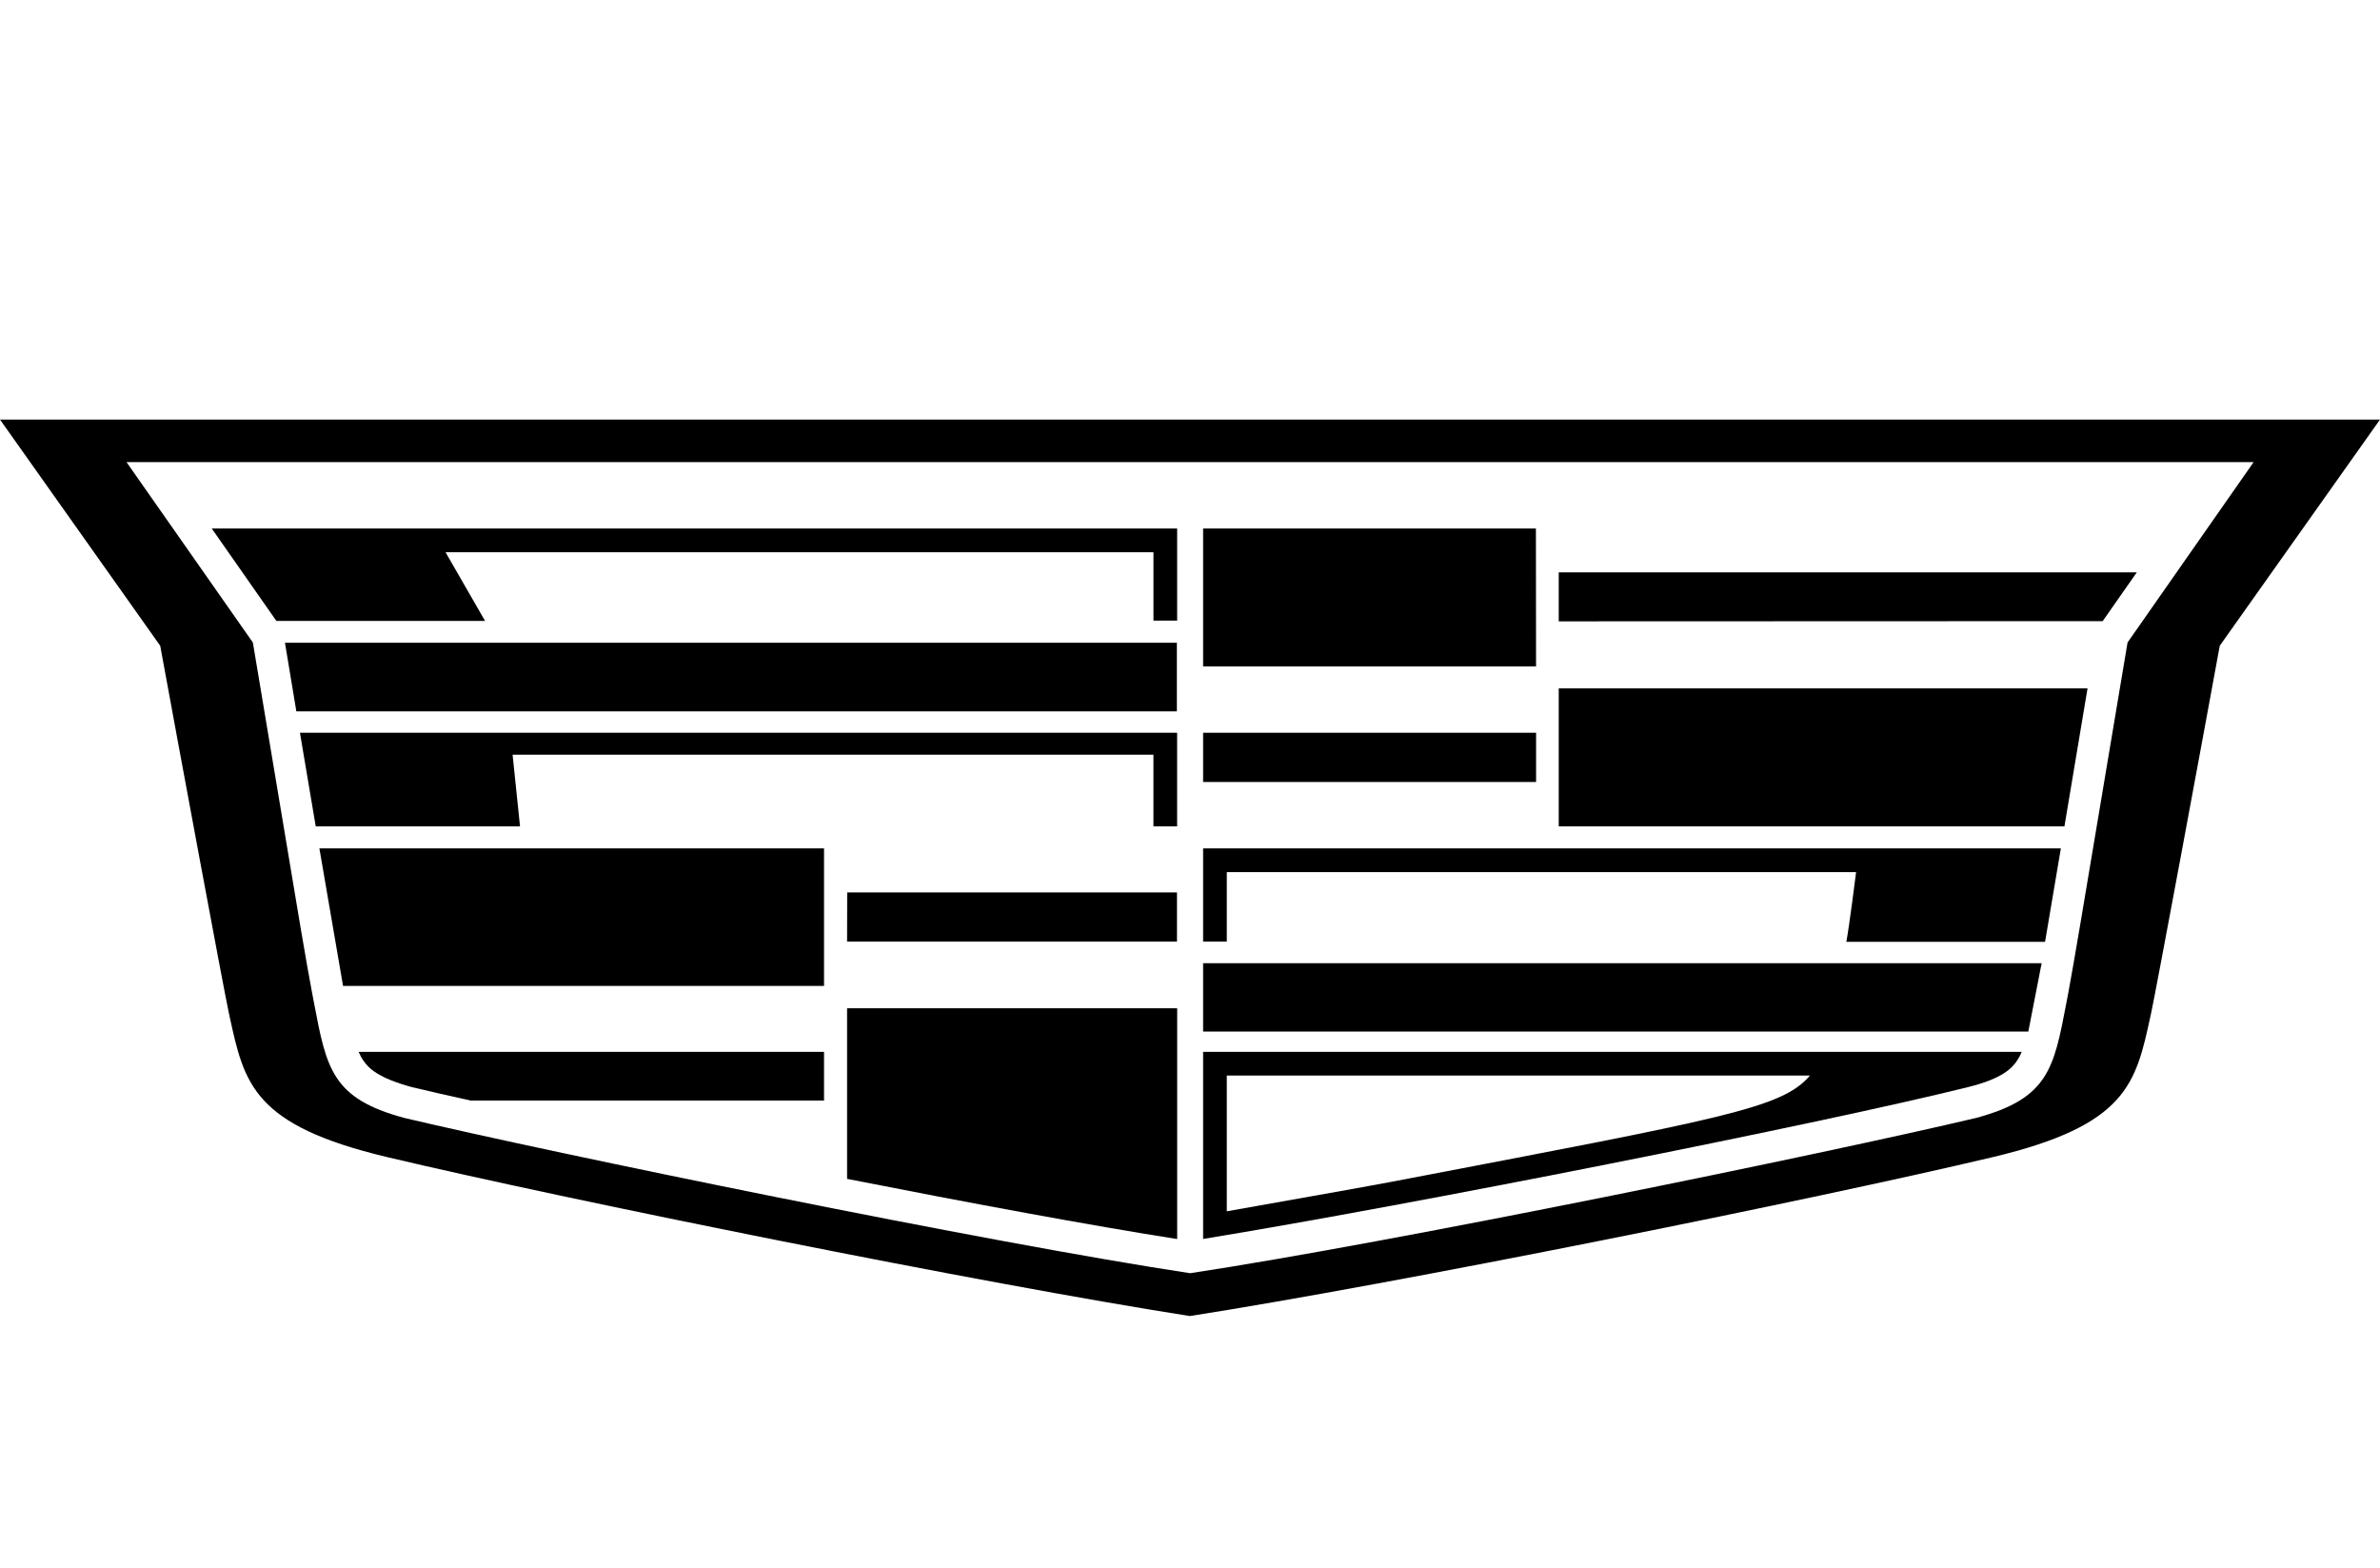
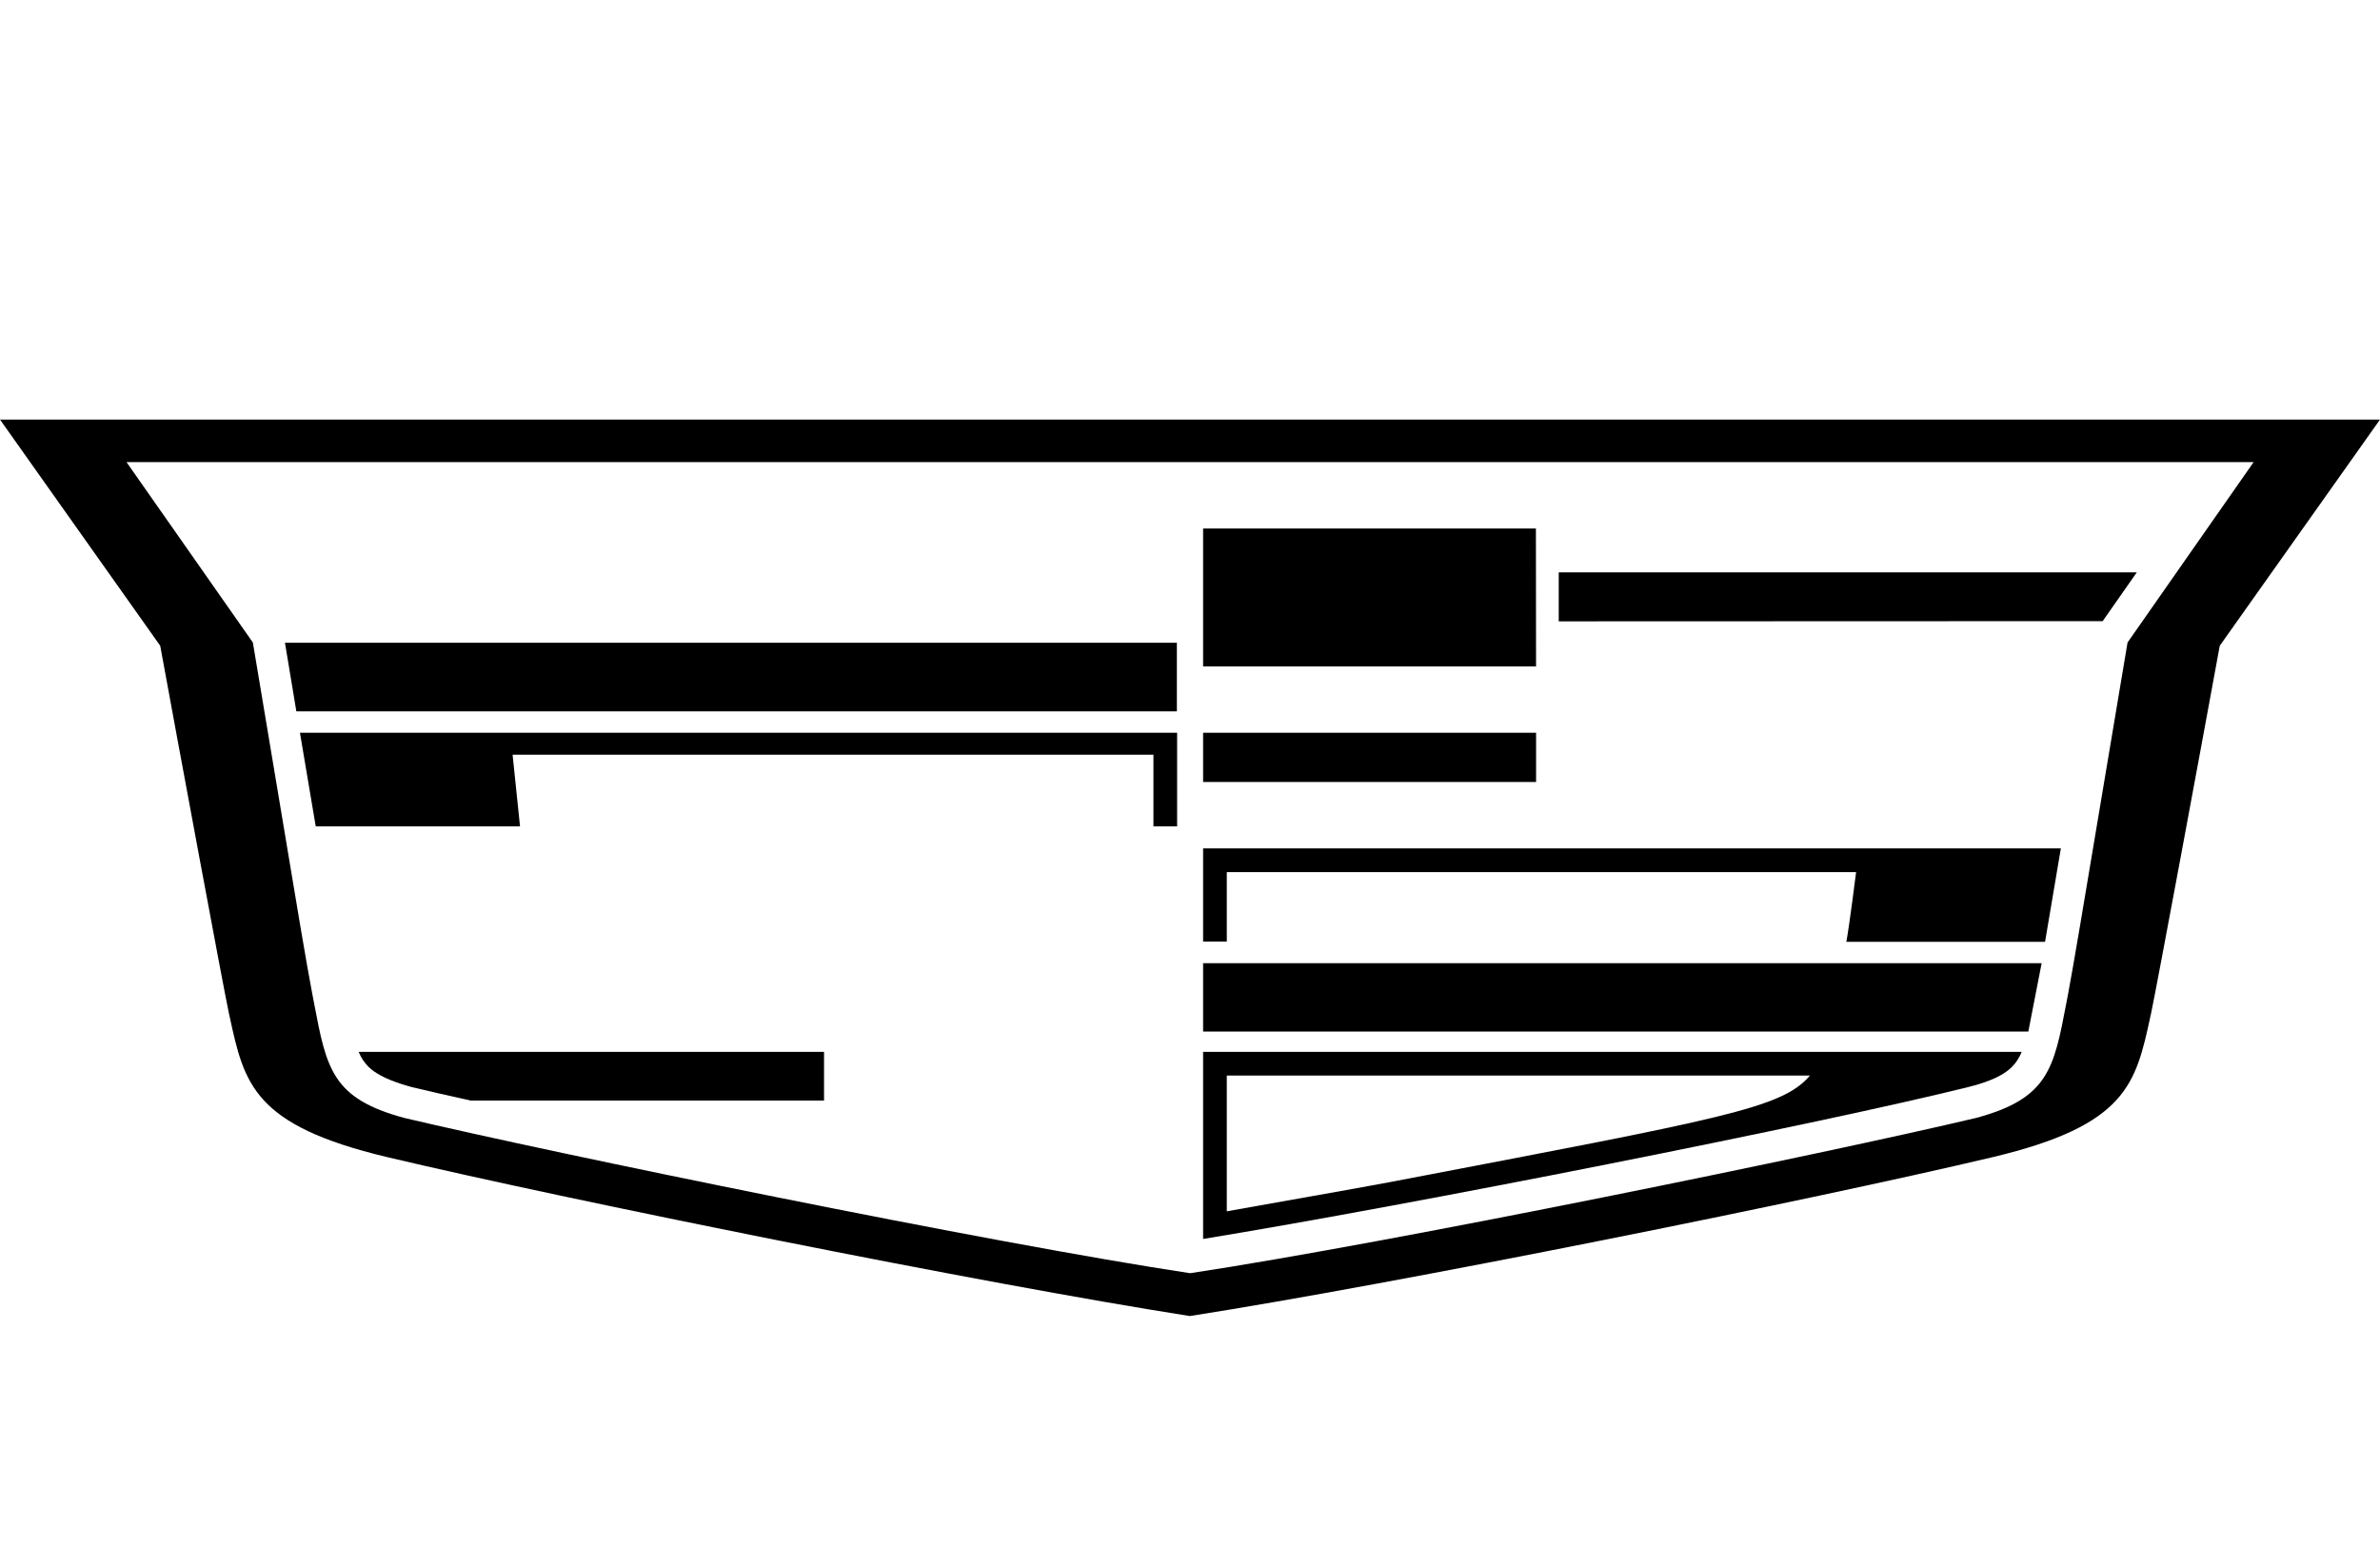
<svg xmlns="http://www.w3.org/2000/svg" fill="none" viewBox="0 0 85 56" height="56" width="85">
  <path fill="black" d="M79.277 23.062L85 14.984H0L5.722 23.062C6.35 26.493 7.99 35.337 8.176 36.191C8.184 36.228 8.192 36.264 8.2 36.3C8.723 38.709 9.045 40.186 13.828 41.324C20.292 42.857 35.07 45.838 42.495 47C49.922 45.837 64.708 42.857 71.172 41.324C75.956 40.186 76.277 38.709 76.8 36.3C76.808 36.264 76.816 36.227 76.824 36.191C77.01 35.331 78.65 26.493 79.277 23.062ZM4.518 16.503H80.487L75.984 22.946C75.607 25.18 75.278 27.149 74.996 28.836C74.432 32.208 74.056 34.456 73.868 35.456C73.845 35.578 73.822 35.696 73.8 35.812C73.352 38.173 73.152 39.23 70.578 39.924C65.209 41.197 49.653 44.391 42.505 45.47C35.357 44.391 19.803 41.193 14.436 39.924C11.862 39.23 11.662 38.173 11.214 35.812C11.192 35.697 11.169 35.578 11.146 35.456C10.956 34.472 10.591 32.284 10.045 29.006C9.757 27.282 9.42 25.256 9.031 22.946L4.518 16.503Z" clip-rule="evenodd" fill-rule="evenodd" />
  <path fill="black" d="M18.572 29.511H11.276L10.712 26.168H42.04V29.511H41.194V26.952H18.307L18.572 29.511Z" />
  <path fill="black" d="M10.584 25.405H42.031V22.954H10.177L10.584 25.405Z" />
-   <path fill="black" d="M30.253 33.627H42.035V31.872H30.257L30.253 33.627Z" />
-   <path fill="black" d="M9.87 22.174H17.323L15.912 19.722H41.195V22.164H42.041V18.874H7.562L9.87 22.174Z" />
  <path fill="black" d="M54.854 18.874H42.968V23.8H54.859L54.854 18.874Z" />
  <path fill="black" d="M12.972 37.868C13.165 38.161 13.524 38.502 14.712 38.825C15.288 38.966 15.928 39.107 16.814 39.305H29.43V37.566H12.809C12.853 37.671 12.906 37.772 12.969 37.868H12.972Z" />
-   <path fill="black" d="M12.252 35.211H29.43V30.299H11.407L12.252 35.211Z" />
-   <path fill="black" d="M30.253 42.101C34.653 42.967 38.954 43.766 42.042 44.25V36.008H30.253V42.101Z" />
-   <path fill="black" d="M55.669 29.511H73.73L74.555 24.584H55.669V29.511Z" />
  <path fill="black" d="M55.669 20.441V22.19L75.095 22.183L76.314 20.441H55.669Z" />
  <path fill="black" d="M42.968 33.627H43.814V31.147H66.289C66.259 31.388 66.049 33.051 65.941 33.634H73.038L73.602 30.299H42.968V33.627Z" />
  <path fill="black" d="M42.968 36.84H72.44L72.916 34.399H42.968V36.84Z" />
  <path fill="black" d="M54.86 26.169H42.968V27.927H54.86V26.169Z" />
  <path fill="black" d="M49.631 42.218C48.456 42.442 45.162 43.016 43.814 43.26V38.411H64.641C63.643 39.584 61.592 39.932 49.631 42.218ZM42.968 37.566V44.247C50.46 43.022 65.008 40.137 70.302 38.82C71.498 38.522 71.852 38.161 72.045 37.868C72.109 37.773 72.162 37.672 72.203 37.566H42.968Z" />
</svg>